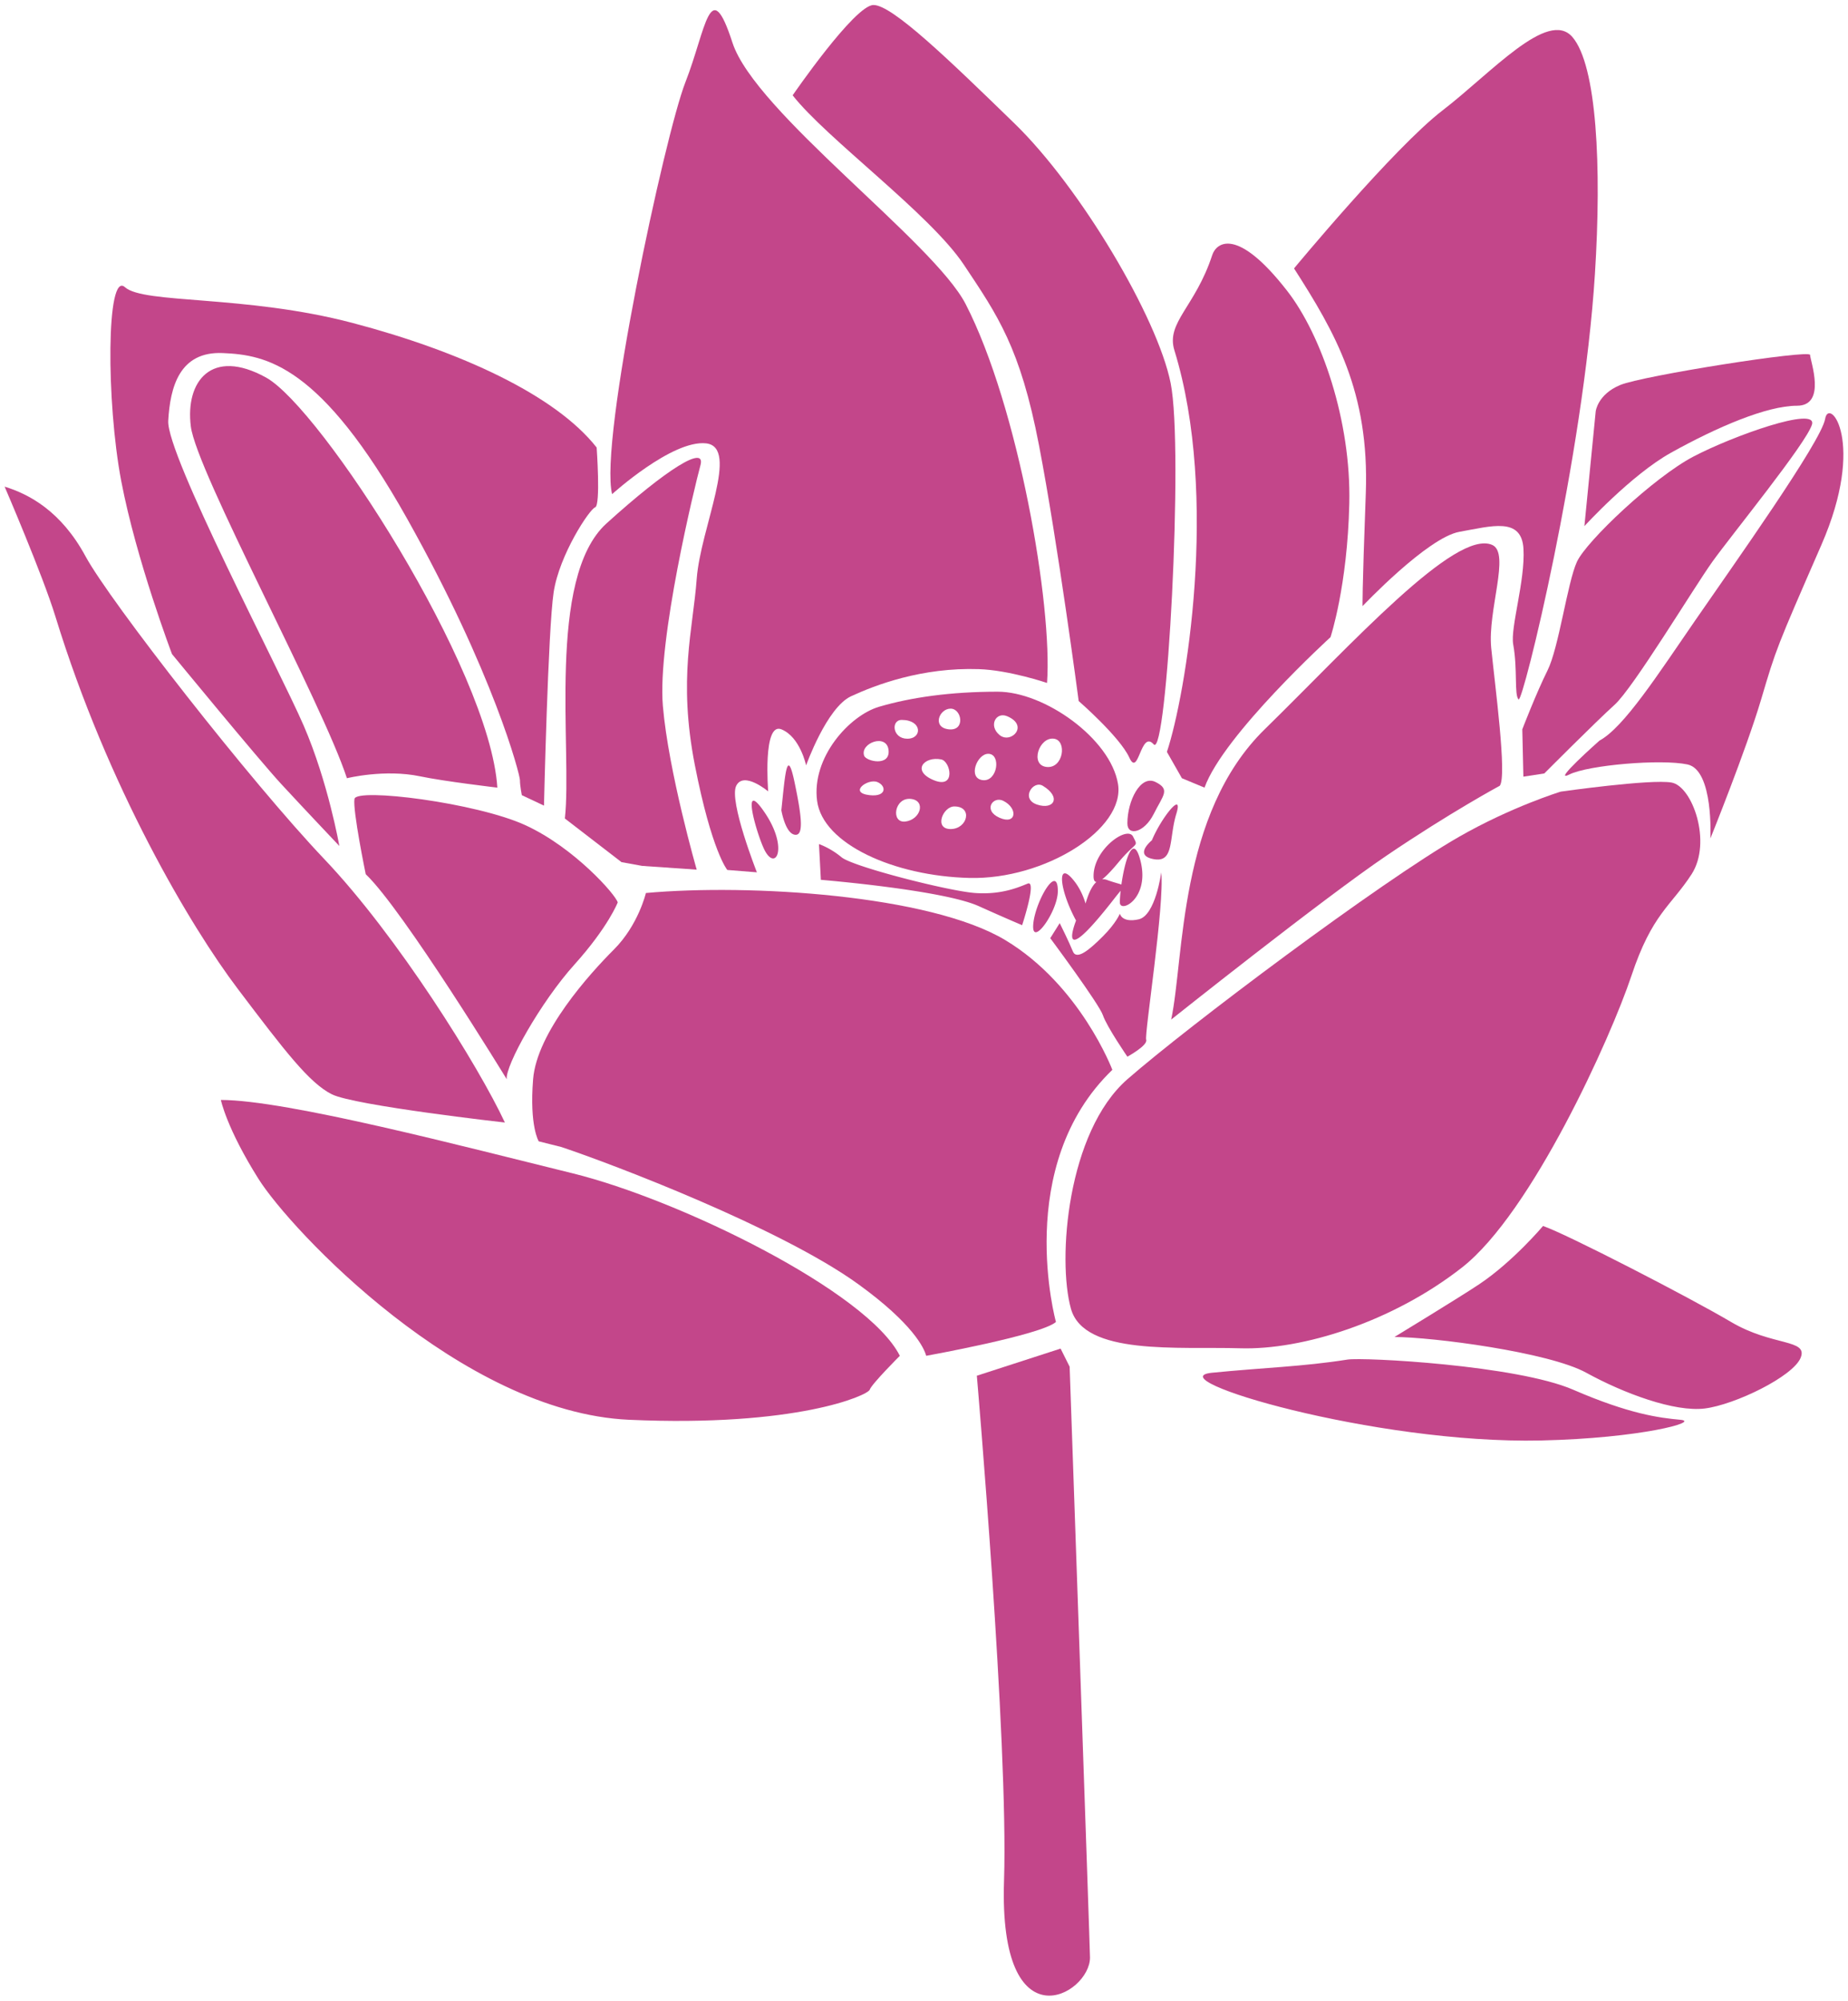
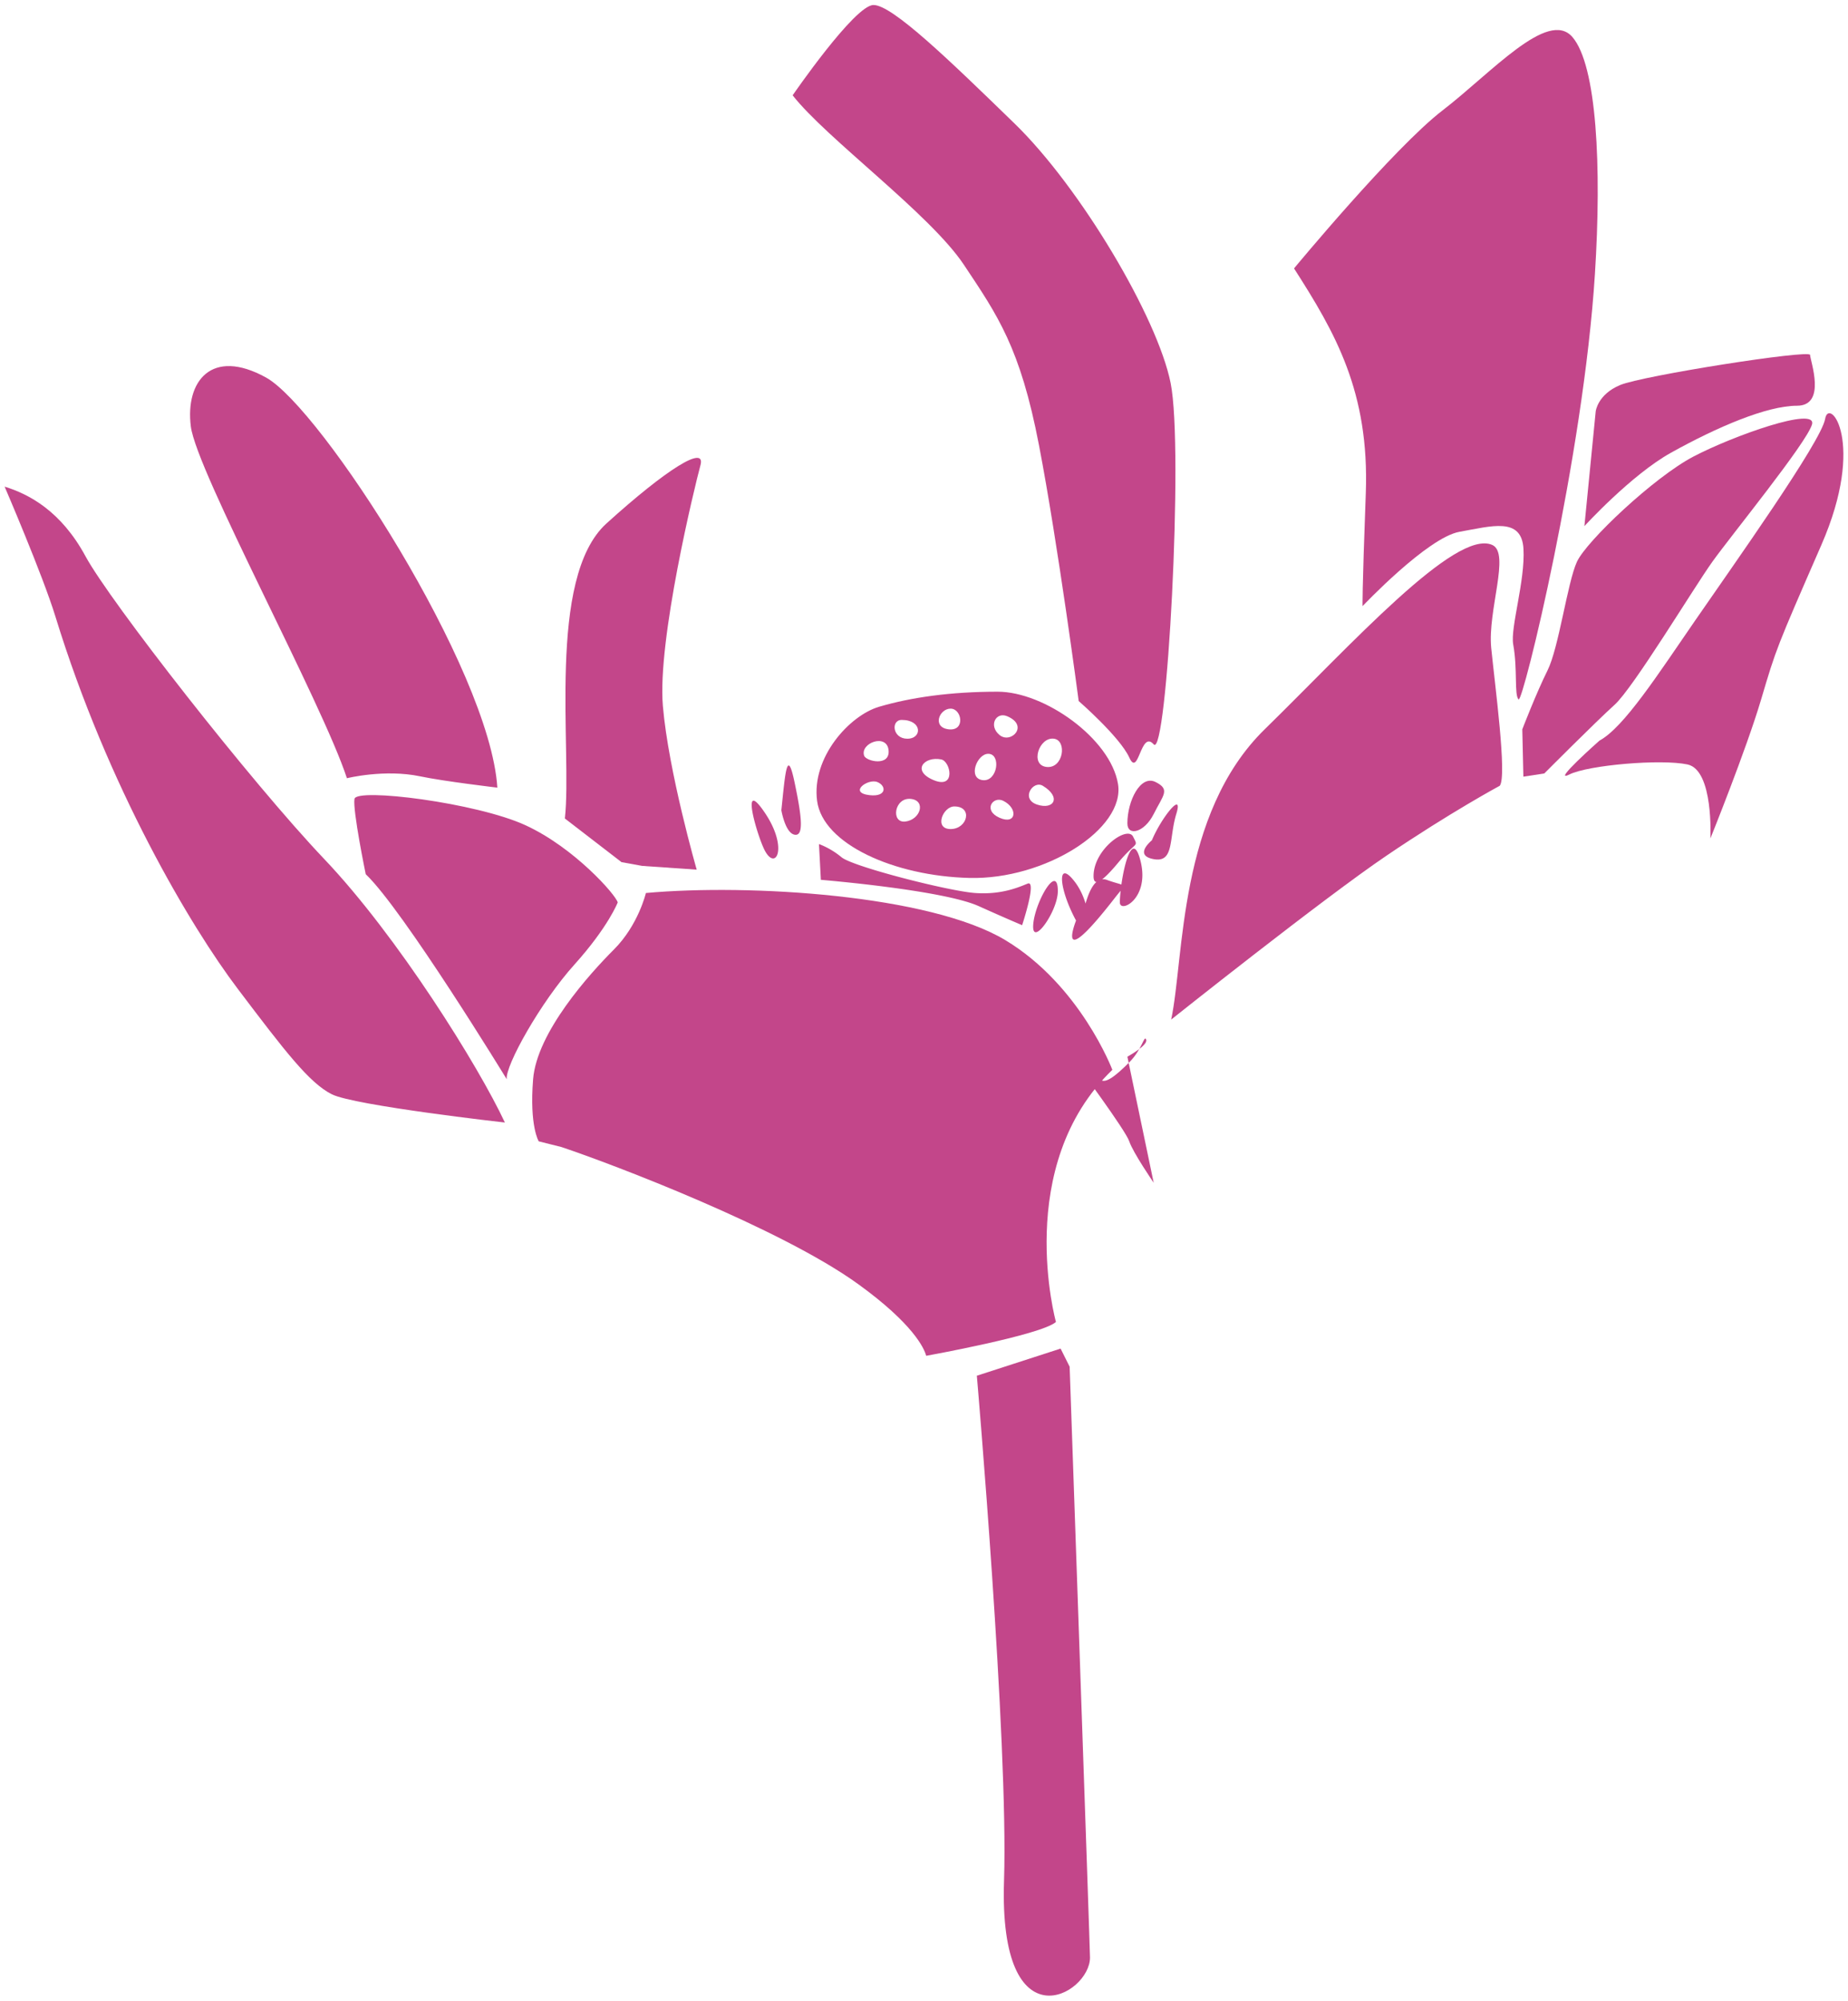
<svg xmlns="http://www.w3.org/2000/svg" version="1.1" id="_x39_" x="0" y="0" viewBox="0 0 739.232 800" xml:space="preserve">
  <style>.st0{fill:#c3468a}</style>
-   <path class="st0" d="M428.397 523.342c5.268 18.808 42.889 15.057 67.715 15.799 24.828.759 60.931-10.518 88.772-32.346 27.832-21.82 59.433-91.781 67.715-116.608 8.263-24.828 15.791-27.836 24.075-40.619 8.25-12.8.291-35.143-7.993-36.644-8.282-1.502-44.355 3.628-44.355 3.628s-19.649 6.008-40.748 18.099c-31.763 18.23-108.512 75.855-132.606 96.915-24.072 21.06-28.082 72.079-22.575 91.776zm200.884 32.359c-22.575-9.788-83.898-13.053-90.291-12.04-17.871 2.835-33.903 3.236-54.165 5.265-22.575 2.257 64.7 28.583 131.661 27.085 39.883-.894 63.948-7.53 55.674-8.281-8.293-.757-20.325-2.25-42.879-12.029zm63.173-27.077c-16.536-9.796-66.189-35.371-75.213-38.383 0 0-12.043 14.298-25.581 23.326-8.434 5.611-33.862 21.065-33.862 21.065 15.057 0 61.694 6.02 76.74 14.293 15.036 8.274 35.35 15.796 47.401 14.294 12.032-1.498 35.36-12.792 38.366-20.31 2.995-7.53-11.296-4.51-27.851-14.285zM229.04 469.173c-42.868-10.522-114.343-29.334-140.687-29.334 0 0 2.271 11.29 15.067 31.595 12.774 20.318 81.234 93.287 148.187 96.295 66.959 3.004 95.557-9.775 96.299-12.028.755-2.266 12.043-13.55 12.043-13.55-12.785-25.58-88.039-62.44-130.909-72.978z" />
  <path class="st0" d="M444.962 427.798s-12.796-33.848-42.878-51.904c-30.095-18.056-102.313-22.566-143.715-18.807 0 0-2.995 12.791-12.774 22.575-9.779 9.775-30.838 33.101-32.346 51.904-1.506 18.803 2.253 24.824 2.253 24.824l9.026 2.261c20.303 6.771 87.847 32.451 118.876 54.916 21.82 15.796 26.324 25.579 27.079 28.583 0 0 45.892-8.265 51.913-13.526 0 0-17.319-62.455 22.566-100.826zm-312.212 9.784c9.045 4.51 69.214 11.289 69.214 11.289-10.534-22.571-42.891-74.475-72.231-105.331-29.348-30.844-85.767-103.066-95.535-121.115-9.78-18.06-22.575-24.827-32.35-27.836 0 0 15.213 35.308 20.309 51.913 20.966 68.231 54.176 124.127 72.982 148.95 18.795 24.833 28.585 37.624 37.611 42.13zm69.956-6.016c-.742-5.265 13.539-30.853 27.098-45.888 13.541-15.048 17.299-24.824 17.299-24.824-.755-3.016-17.299-21.828-36.868-30.852-19.56-9.02-67.696-15.045-68.44-10.535-.772 4.522 4.503 30.101 4.503 30.101 15.037 14.29 56.408 81.998 56.408 81.998zm394.221-213.659c-14.706-6.518-56.418 39.88-91.034 73.728-34.607 33.848-32.135 91.244-37.402 116.068 0 0 60.72-48.36 86.3-65.662 25.581-17.314 45.139-27.831 45.139-27.831 2.995-3.767-1.92-40.054-3.417-55.111-1.497-15.035 7.721-37.952.414-41.192zM168.11 310.443c9.307 1.966 30.838 4.514 30.838 4.514-3.006-47.386-70.712-151.958-92.532-163.995-21.812-12.04-32.346 1.494-30.082 19.55 2.261 18.057 52.647 110.588 62.437 140.682 0 0 15.048-3.759 29.339-.751zm279.103 3.004c-3.006-18.052-29.329-36.856-48.145-36.856-18.806 0-34.597 2.262-47.393 6.016-11.95 3.519-27.087 20.309-24.826 37.62 2.261 17.302 30.856 30.101 60.931 30.84 30.093.755 62.437-19.555 59.433-37.62zm-66.951-30.081c4.504 0 6.02 9.02-.744 8.269-6.775-.747-3.831-8.269.744-8.269zm-32.356 34.604c-8.754-.975-.742-6.776 3.025-5.261 3.74 1.502 3.74 6.007-3.025 5.261zm-2.24-15.8c-1.689-5.041 9.005-9.024 9.769-2.257.755 6.767-9.035 4.522-9.769 2.257zm15.036-14.293c8.273 0 8.273 7.518 2.24 7.518-5.999-.001-6.632-7.518-2.24-7.518zm1.497 40.631c-6.009.747-4.464-9.872 2.272-9.032 6.012.751 3.74 8.273-2.272 9.032zm11.277-16.554c-9.005-3.759-3.767-9.636 3.025-8.281 3.77.762 6.012 12.031-3.025 8.281zm6.786 19.558c-6.786 0-3.078-9.037 1.488-9.037 7.528 0 5.286 9.037-1.488 9.037zm12.794-19.558c-6.029-.759-2.27-10.53 2.253-10.53 5.267-.001 3.759 11.285-2.253 10.53zm6.757 15.039c-6.757-3.004-2.595-8.813 1.516-6.767 6.021 3.008 5.246 9.776-1.516 6.767zm0-33.096c-4.504-3.759-1.378-9.353 3.014-7.522 9.037 3.763 1.498 11.285-3.014 7.522zm15.054 27.836c-6.765-2.257-1.618-9.851 2.261-7.522 7.521 4.51 4.505 9.778-2.261 7.522zm3.76-15.053c-6.763-.751-2.983-12.133 3.006-11.286 5.287.755 3.758 12.041-3.006 11.286zm43.622 6.029c-6.01-3.013-11.277 7.48-11.277 16.537 0 5.265 6.764 3.768 10.534-3.754 3.76-7.522 6.774-9.788.743-12.783z" />
  <path class="st0" d="M437.442 350.316c0 1.426.329 2.303 1.139 2.362-2.122 1.856-3.487 5.67-4.337 8.619-.898-2.979-2.305-6.092-4.329-8.72-7.193-9.357-6.53 2.514.521 15.521-2.672 7.058-4.212 16.306 15.289-8.754 1.114-1.439 1.934-2.409 2.546-3.168-.19 1.776-.306 3.409-.306 4.679 0 4.506 12.051-1.51 8.273-16.551-2.937-11.719-6.307-.194-7.659 9.404-.96-.388-2.854-.785-5.879-1.885a3.912 3.912 0 00-1.82-.199c1.491-1.134 3.548-3.223 6.332-6.565 7.518-9.041 8.271-6.033 6.031-10.534-2.271-4.523-15.801 5.023-15.801 15.791zm-131.669-10.527c4.522 9.028 9.79-.764 0-15.053-9.771-14.293-3.006 9.029 0 15.053zm6.784-15.8s1.508 9.024 5.257 9.775c3.77.747 3.014-6.771 0-21.056-3.005-14.293-3.749-3.016-5.257 11.281zm110.592 32.351c0-11.281-8.783 3.692-9.788 12.792-1.177 10.601 9.788-4.489 9.788-12.792zm37.613-20.31s-7.518 6.02.745 7.522c8.281 1.51 6.029-8.277 9.026-18.056 3.014-9.779-6.012 1.502-9.771 10.534zm-49.673 17.298c-3.74 1.506-10.513 4.51-21.047 3.759-10.524-.747-48.898-10.53-53.413-14.29-4.514-3.771-9.026-5.269-9.026-5.269l.755 14.293s48.728 4.012 63.181 10.534c10.706 4.822 17.327 7.602 17.327 7.602s6.001-18.135 2.223-16.629z" />
-   <path class="st0" d="M450.972 422.542s8.281-4.518 7.518-6.776c-.753-2.248 7.408-53.955 6.031-66.948 0 0-2.272 17.293-9.037 18.799-6.774 1.515-7.518-2.257-7.518-2.257s-1.498 3.759-6.765 9.028c-5.276 5.274-10.532 9.788-12.041 6.025-1.508-3.763-5.257-11.281-5.257-11.281l-3.78 6.02s19.571 26.326 21.077 30.84c1.501 4.513 9.772 16.55 9.772 16.55zm-225.015-95.244l22.653 17.449 8.273 1.502 21.811 1.502s-11.277-39.113-13.53-65.447c-2.261-26.33 12.785-88.022 15.038-96.291 2.24-8.273-13.53 1.502-37.611 23.313-24.064 21.824-13.609 90.882-16.634 117.972z" />
-   <path class="st0" d="M282.443 177.288c13.559 1.507-2.24 33.848-3.749 54.17-1.497 20.31-7.518 39.872-.745 74.475 6.775 34.607 12.986 41.943 12.986 41.943l11.832.941s-11.277-28.591-8.263-34.607c2.987-6.016 12.785 2.249 12.785 2.249s-2.261-27.841 5.268-24.824c7.518 3.016 9.899 14.428 9.899 14.428s8.243-23.153 18.013-27.663c9.779-4.518 28.314-11.58 51.071-10.83 12.241.405 27.29 5.522 27.29 5.522 2.261-30.839-11.45-110.491-32.546-151.481-12.825-24.887-84.261-76.732-93.295-104.568-9.026-27.836-10.544-5.261-18.805 15.808-8.263 21.061-34.607 143.685-29.33 164.746-.001.001 24.051-21.806 37.589-20.309zM68.805 261.551s34.616 42.125 43.642 51.904c9.026 9.779 23.299 24.832 23.299 24.832s-4.494-25.578-14.272-48.149c-9.79-22.566-54.94-108.331-54.177-121.873.764-13.542 4.523-27.836 21.812-27.085 17.308.751 39.127 4.506 73.734 66.202 34.607 61.688 45.142 102.311 45.142 104.572 0 2.257.753 6.016.753 6.016l8.866 4.177s1.607-70.214 3.858-85.271c2.272-15.036 14.355-33.262 16.605-34.004 2.261-.759.603-23.925.603-23.925-16.554-21.064-54.758-38.522-97.647-49.812-42.87-11.277-83.508-7.522-91.034-14.293-7.509-6.763-7.509 45.901-1.498 77.492 6.029 31.602 20.314 69.217 20.314 69.217z" />
+   <path class="st0" d="M450.972 422.542s8.281-4.518 7.518-6.776s-1.498 3.759-6.765 9.028c-5.276 5.274-10.532 9.788-12.041 6.025-1.508-3.763-5.257-11.281-5.257-11.281l-3.78 6.02s19.571 26.326 21.077 30.84c1.501 4.513 9.772 16.55 9.772 16.55zm-225.015-95.244l22.653 17.449 8.273 1.502 21.811 1.502s-11.277-39.113-13.53-65.447c-2.261-26.33 12.785-88.022 15.038-96.291 2.24-8.273-13.53 1.502-37.611 23.313-24.064 21.824-13.609 90.882-16.634 117.972z" />
  <path class="st0" d="M385.53 105.817c13.538 20.314 22.572 33.109 30.082 72.218 7.537 39.129 15.882 102.298 15.882 102.298s16.461 14.319 20.242 22.583c3.748 8.278 4.503-11.276 9.77-5.257 5.276 6.012 12.041-118.11 6.774-144.453-5.276-26.321-36.103-78.238-62.439-103.809C379.518 23.82 356.943 2 349.415 2c-7.518 0-32.344 36.113-32.344 36.113 13.538 17.302 54.918 47.395 68.459 67.704z" />
-   <path class="st0" d="M466.782 300.664l6.001 10.53 9.045 3.763c7.531-21.06 50.398-60.169 50.398-60.169s6.763-20.327 7.518-53.423c.753-33.101-11.116-67.379-24.826-85.014-20.054-25.798-28.365-19.364-30.004-14.356-6.765 20.722-18.575 26.954-15.137 38.092 18.024 58.544 4.525 138.011-2.995 160.577z" />
  <path class="st0" d="M546.339 197.345c-1.519 40.619-1.286 45.027-1.286 45.027s25.992-27.473 38.777-29.721c12.785-2.262 24.826-6.029 25.581 6.771.753 12.787-5.318 31.586-4.101 38.286 1.818 9.956.331 20.166 2.15 21.98 1.679 1.675 25.922-97.117 30.536-170.107 2.734-43.028.753-83.503-9.026-94.793-9.79-11.277-32.354 14.306-51.913 29.346-19.56 15.04-59.424 63.194-59.424 63.194 16.473 25.688 30.212 49.39 28.706 90.017zm183.745-29.84c-1.509 9.032-36.877 58.688-51.913 80.504-15.046 21.811-28.597 42.88-38.355 48.141 0 0-19.571 17.306-12.042 13.542 7.52-3.763 36.708-6.261 47.251-4.007 10.534 2.253 9.157 29.591 9.157 29.591s14.302-35.362 20.324-55.672c6.02-20.314 6.02-20.314 24.07-61.688 18.054-41.379 3.005-59.431 1.508-50.411z" />
  <path class="st0" d="M684.934 224.687c7.52-10.53 37.613-47.399 39.884-54.916 2.251-7.526-31.612 4.506-47.403 12.787-15.799 8.273-42.878 33.852-46.637 42.129-3.78 8.269-7.227 34.392-11.75 43.416-4.504 9.028-10.083 23.533-10.083 23.533l.432 18.93 8.375-1.287s20.554-20.643 28.072-27.418c7.53-6.763 31.592-46.648 39.11-57.174z" />
  <path class="st0" d="M633.785 210.389s18.725-20.495 34.605-29.342c18.405-10.247 38.366-18.803 50.409-18.803 12.041 0 5.276-18.057 5.276-20.314 0-2.257-66.972 8.273-75.998 12.036-9.015 3.763-9.768 10.53-9.768 10.53l-4.524 45.893zM424.257 539.264l-33.502 10.847s12.676 146.655 10.876 201.875c-2.192 66.4 34.386 45.715 34.386 30.798 0-3.624-8.142-236.284-8.142-236.284l-3.618-7.236z" />
</svg>